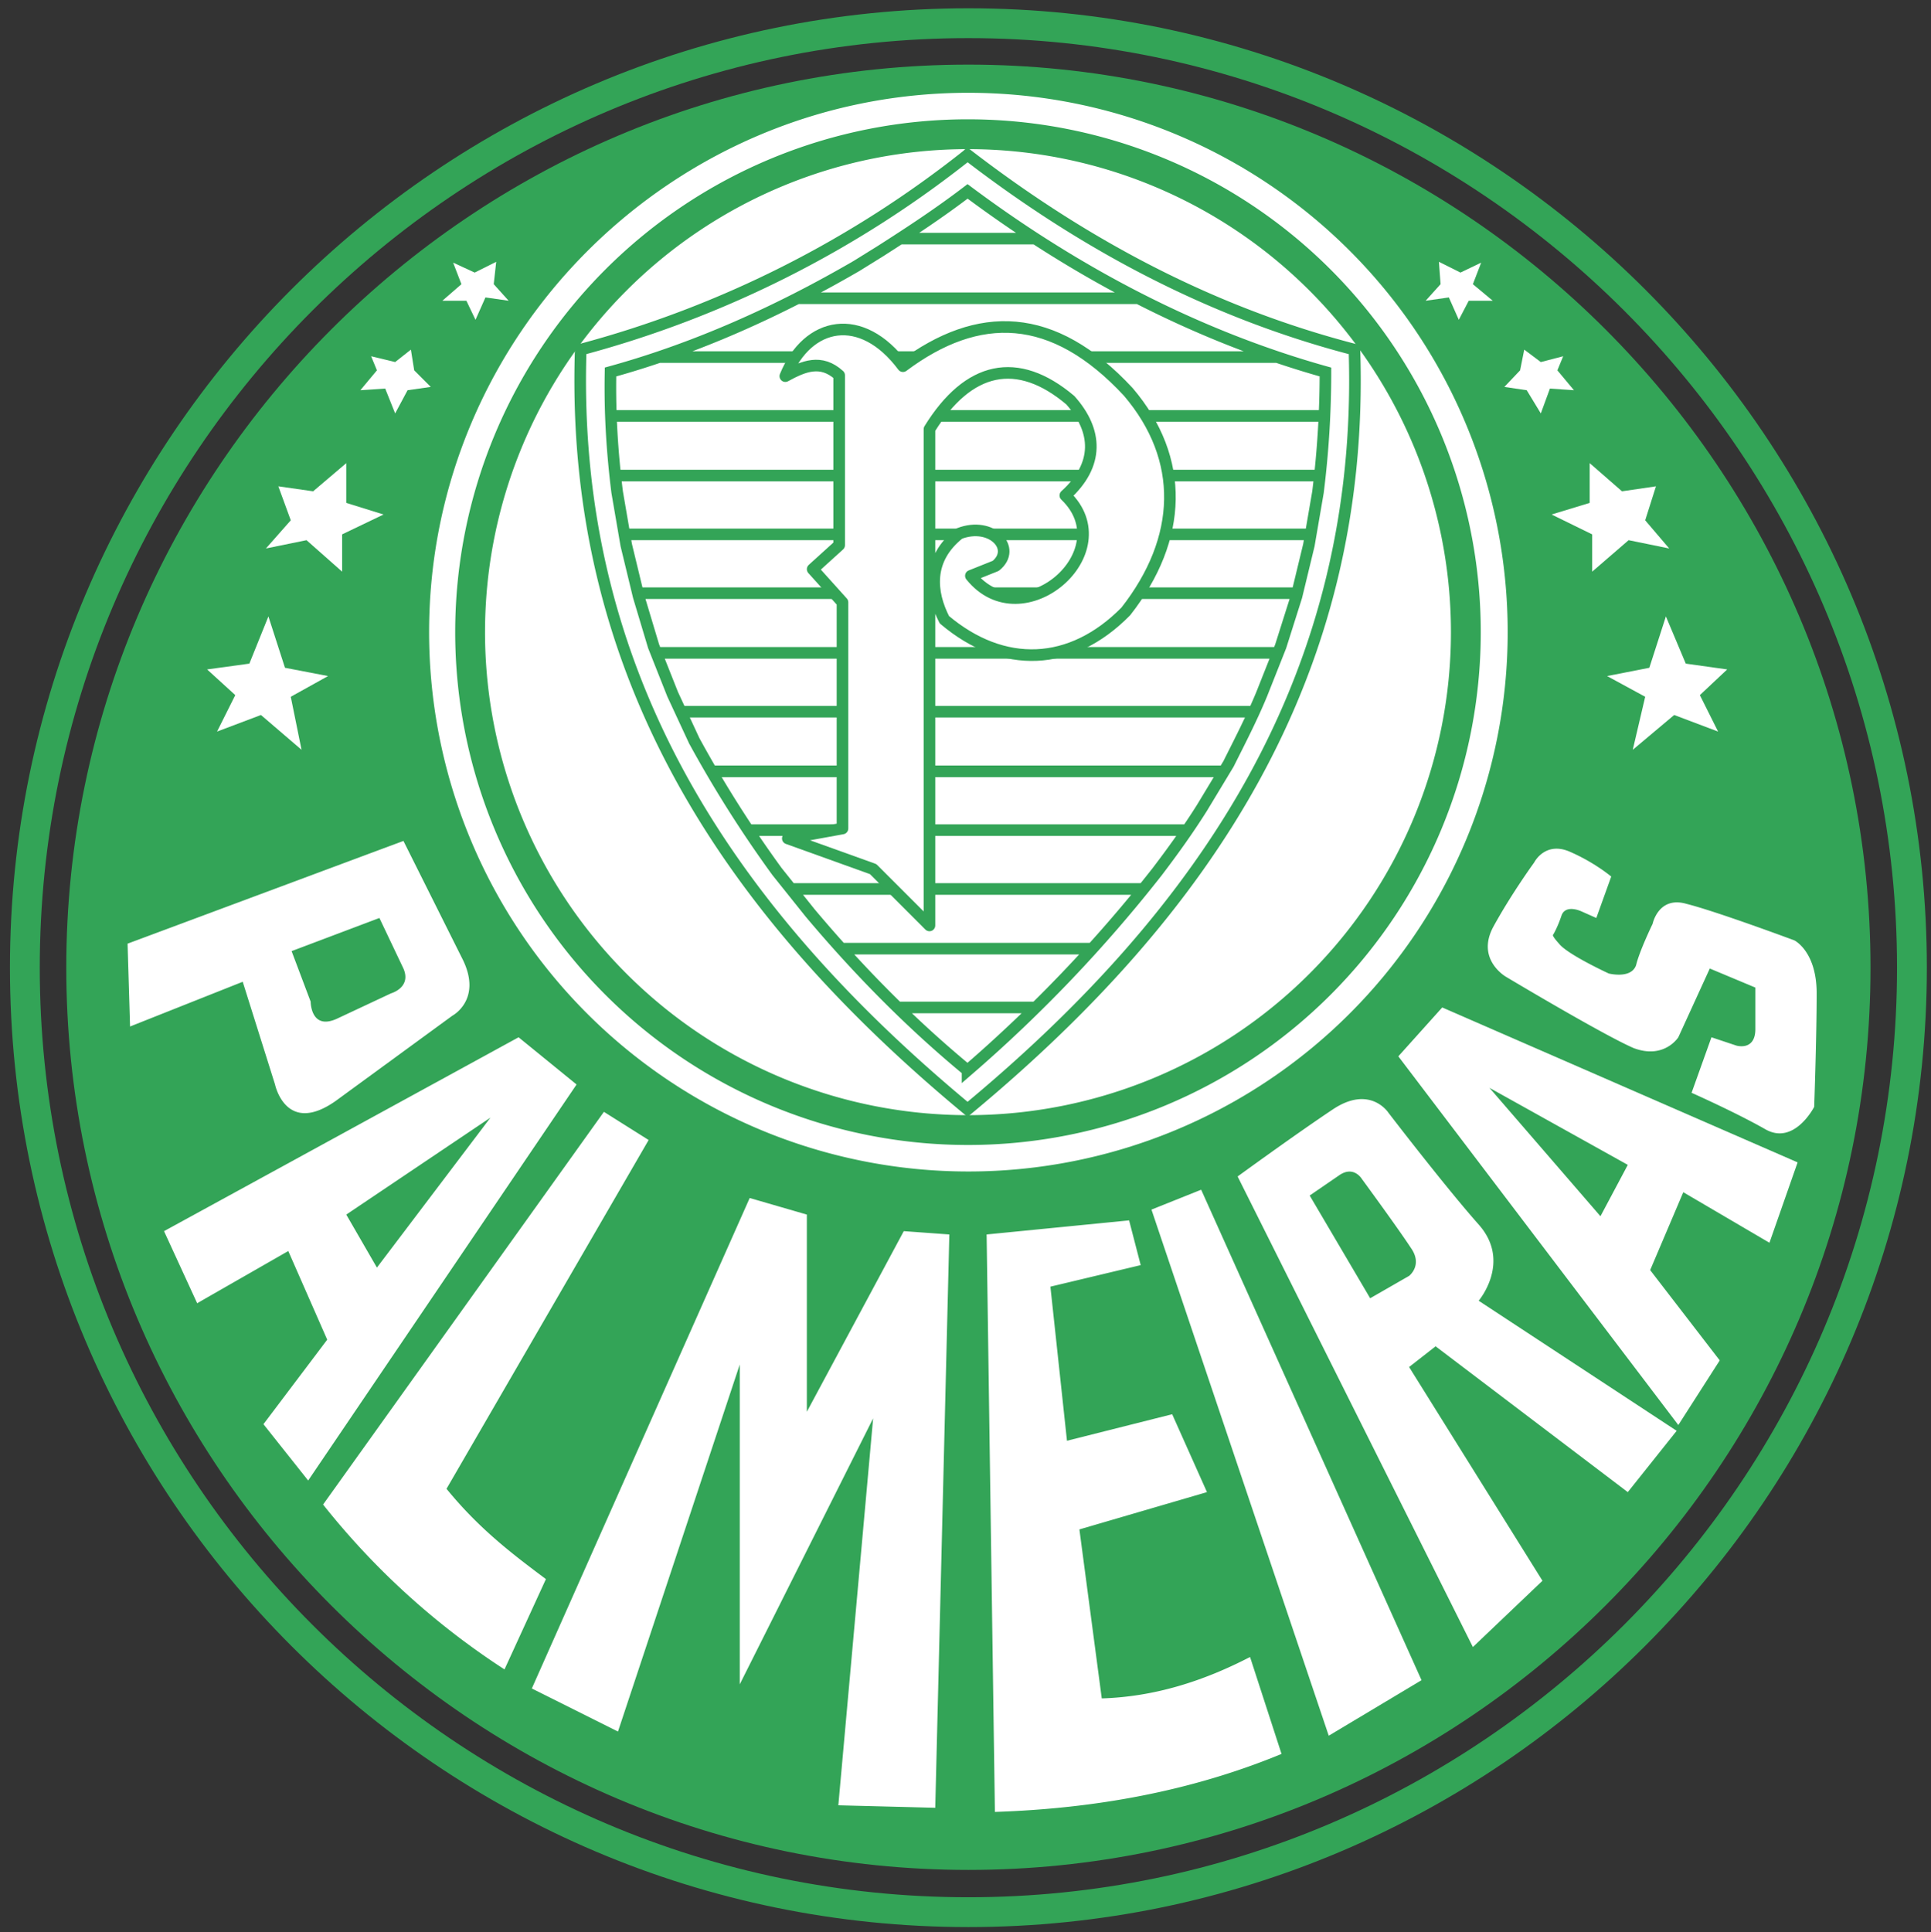
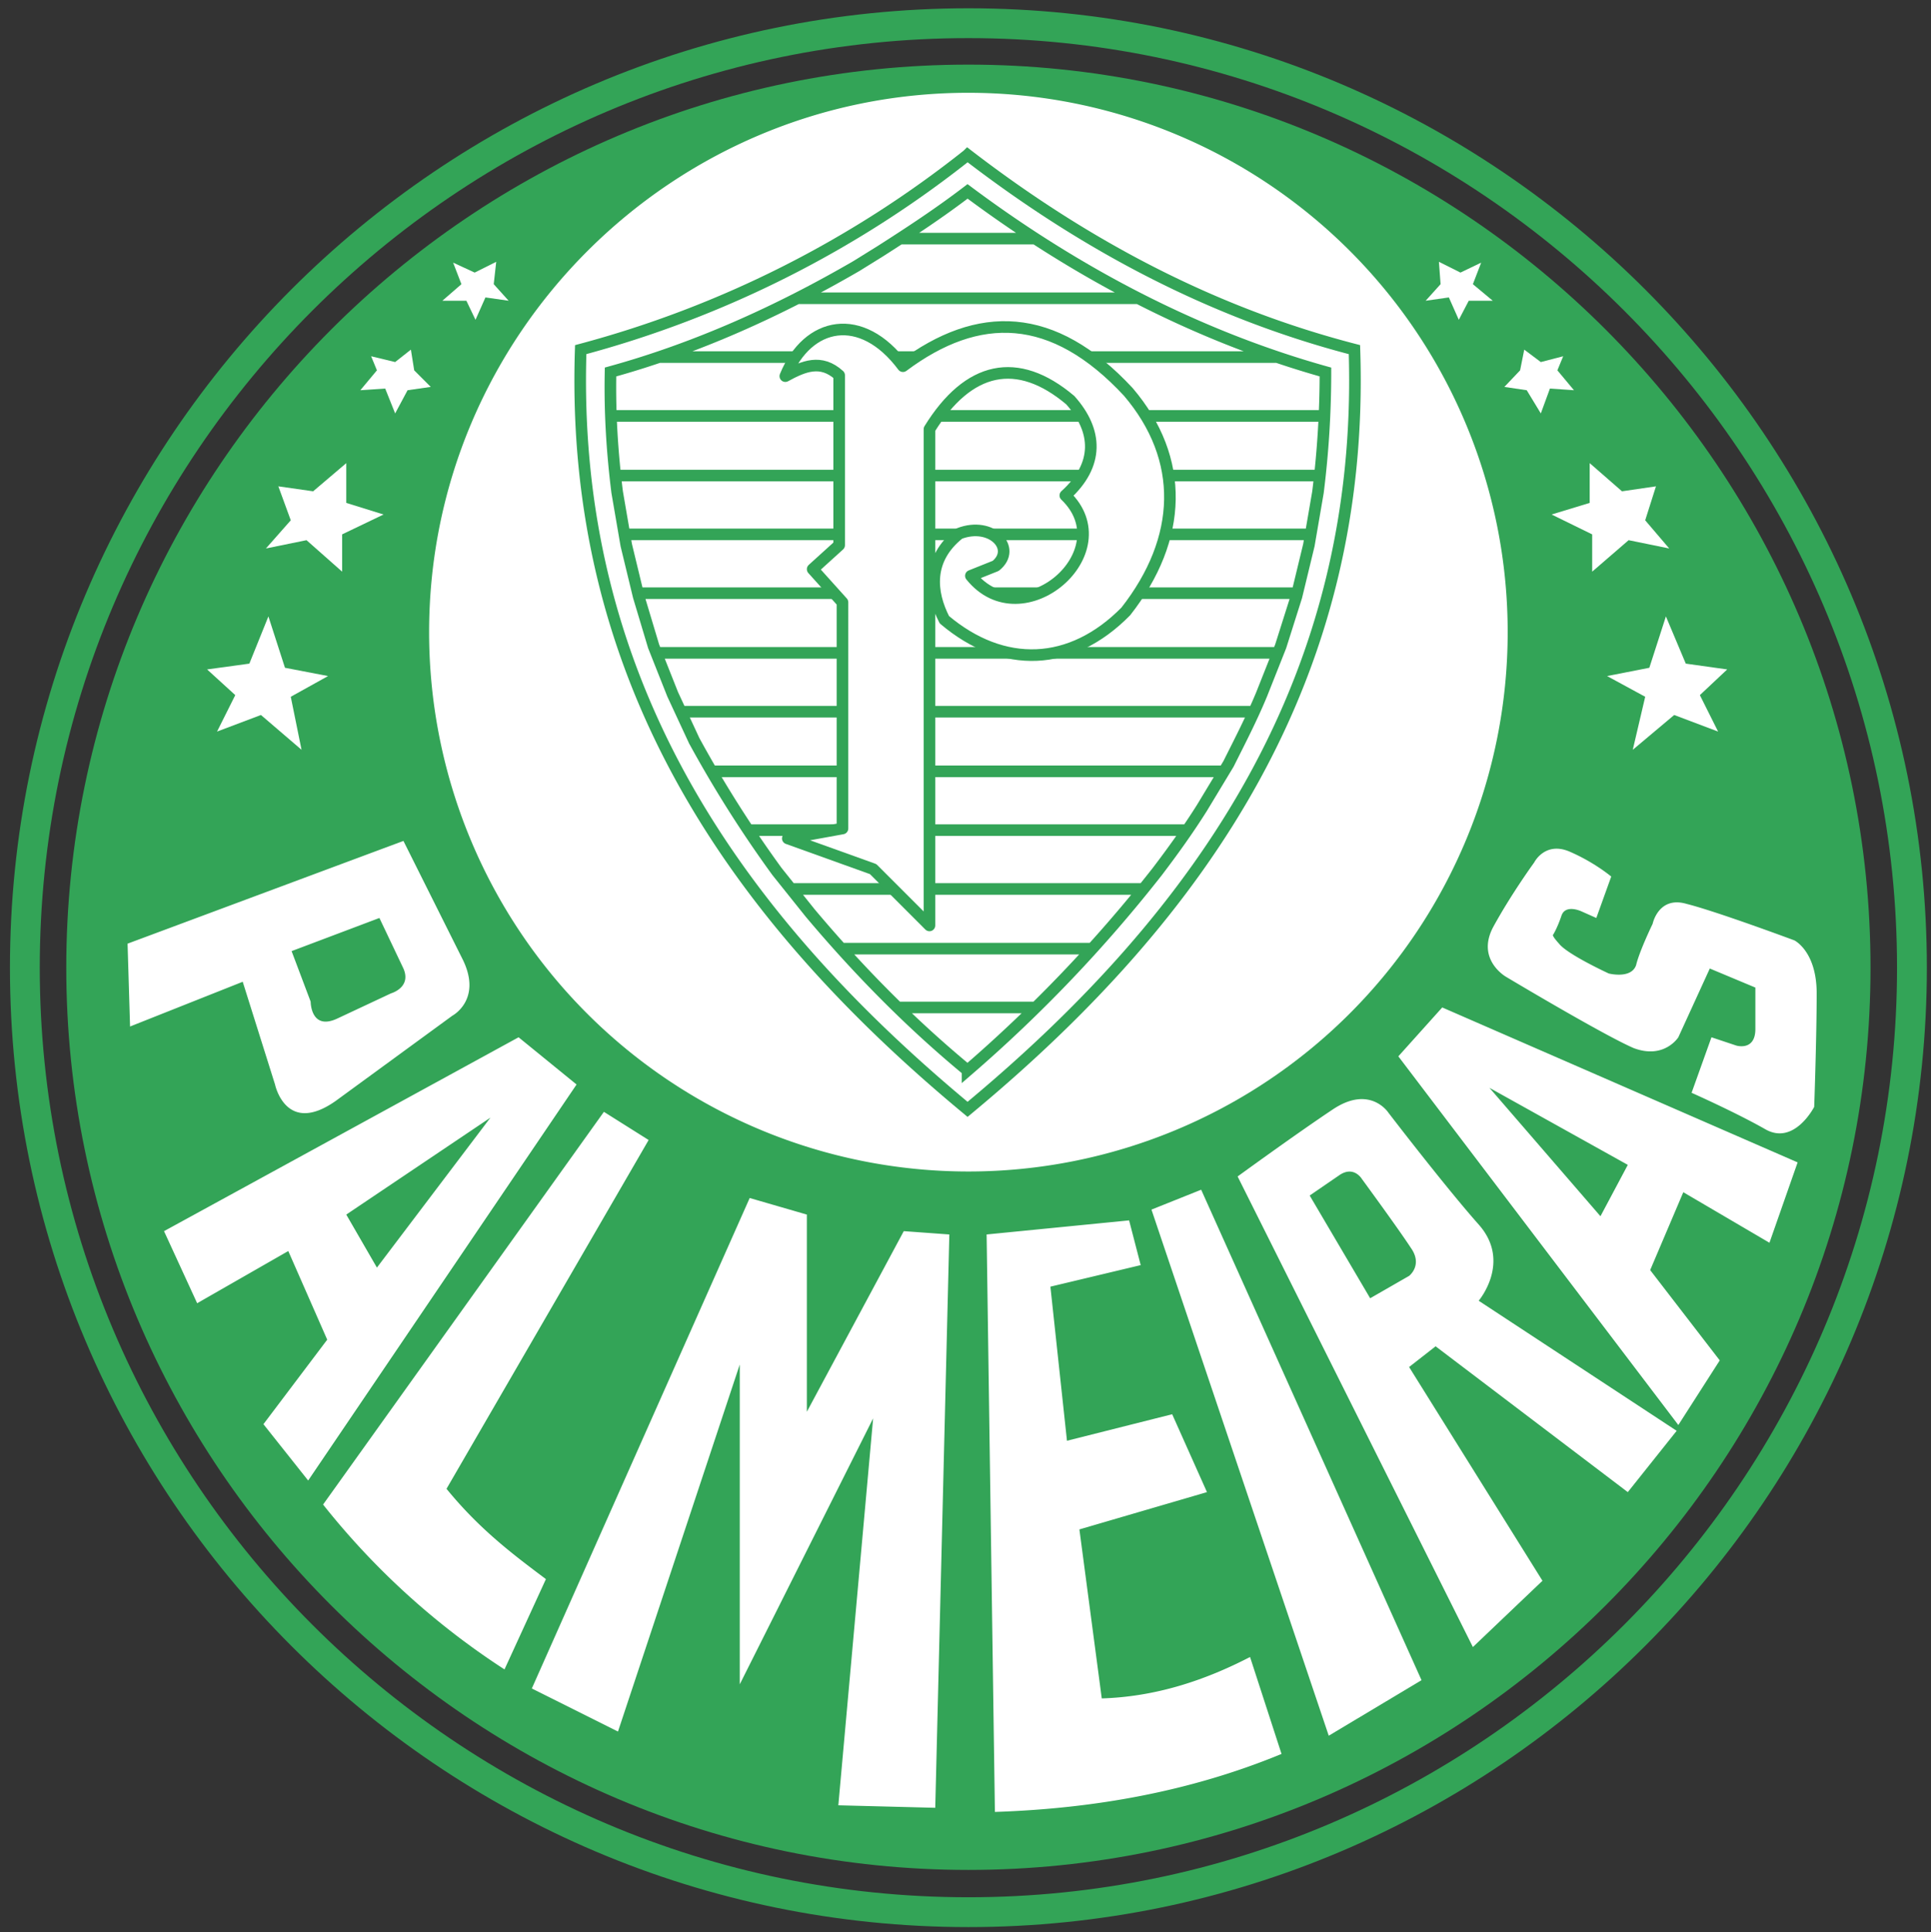
<svg xmlns="http://www.w3.org/2000/svg" fill="none" height="2332" width="2331">
  <rect width="100%" height="100%" fill="#333333" stroke="none" />
  <path d="M1169 28c627 0 1139 512 1139 1140s-512 1140-1139 1140C541 2308 30 1796 30 1168S541 28 1169 28z" stroke="#33a457" stroke-miterlimit="3" stroke-width="36" />
  <path clip-rule="evenodd" d="M1169 78c600 0 1089 490 1089 1090s-489 1089-1089 1089S80 1768 80 1168 569 78 1169 78z" fill="#33a457" fill-rule="evenodd" />
  <path clip-rule="evenodd" d="M1169 112a651 651 0 1 1-651 651c0-359 293-651 651-651z" fill="#fff" fill-rule="evenodd" />
  <g stroke="#33a457" stroke-miterlimit="3">
-     <path d="M1169 162a601 601 0 1 1-1 1202 601 601 0 0 1 1-1202z" stroke-width="36" />
    <g stroke-width="14">
      <path clip-rule="evenodd" d="M1168 187a1282 1282 0 0 1-467 235c-13 393 180 679 467 917 287-238 480-524 467-917-170-44-324-125-467-235z" fill="#fff" fill-rule="evenodd" />
      <path d="M1250 288h-163zm123 72H962zm168 71H795zm58 71H738zm-6 72H743zm-11 71H754zm-16 71H770zm-23 72H793zm-29 71H822zm-36 72H858zm-44 71H903zm-52 71H954zm-61 72h-306zm-69 71h-168zm-189-913l-29 18c-93 54-192 99-297 128-1 49 2 97 8 145l11 64 15 62 18 60 23 58 26 56a1446 1446 0 0 0 100 158l40 50c58 69 121 133 190 190a1713 1713 0 0 0 229-240c19-25 37-50 54-77l32-53c14-28 28-55 40-84l23-58 19-60 15-62 11-64c6-48 9-96 9-145-157-44-302-121-432-218-34 26-69 49-105 72z" />
      <path clip-rule="evenodd" d="M948 454c27-66 92-79 142-12 91-68 181-67 272 31 69 81 66 177-3 265-66 67-148 70-219 10-17-33-21-73 18-104 39-15 70 18 44 39l-30 12c62 77 185-29 114-97 41-37 39-78 6-115-64-54-123-41-170 35v599l-68-68-103-37 66-12V727l-36-40 32-29V453c-22-20-43-11-65 1z" fill="#fff" fill-rule="evenodd" stroke-linejoin="round" />
    </g>
  </g>
  <path clip-rule="evenodd" d="M154 1139l3 100 136-54 39 124s13 62 73 20l141-103s36-19 13-67l-72-144zm304-31l-106 40 23 61s0 36 33 20l64-30s25-7 15-30l-29-61zm-260 378l428-234 70 57-324 478-54-68 77-102-47-107-110 63zm220-20l37 64 137-181zm241 440l-50 109a914 914 0 0 1-219-199l339-474 54 34-244 421c40 49 80 79 120 109zm-17 132l104 52 147-443v386l161-321-42 467 117 3 17-692-55-4-117 218v-238l-69-20zm549-548l172-17 14 54-109 26 20 186 127-32 42 94-154 45 27 204c64-2 123-21 179-50l38 117c-109 45-225 66-346 70zm199-30l214 635 112-67-266-592zm388 528l84-80-161-258 32-25 232 176 59-74-239-157s40-47 0-92-109-135-109-135-22-34-67-4-115 81-115 81zm-197-545l73 124 47-27s17-13 2-34c-15-23-59-83-59-83s-10-17-28-4l-35 24zm107-168l53-59 429 187-34 97-104-61-40 94 84 109-50 78zm244 193l-134-155 167 93zm13-410l-18 50-18-8s-19-9-24 5c-5 15-10 23-10 23s-3 0 7 11c10 13 60 36 60 36s27 7 33-10c4-17 20-50 20-50s7-34 41-24c36 9 130 44 130 44s27 13 27 64c0 53-3 137-3 137s-24 47-59 27-89-44-89-44l24-67 30 10s23 7 23-20v-50l-55-23-38 83s-17 27-54 13c-37-16-154-86-154-86s-37-21-15-61 49-77 49-77 13-26 43-13 50 30 50 30zm90-257l-24-57-20 62-51 10 46 25-15 64 50-42 53 20-22-44 33-31zm-49-173l29 34-49-10-44 38v-45l-49-24 46-14v-48l39 34 41-6zm-146-206l20 15 27-7-7 17 20 24-29-2-11 30-17-28-27-4 19-20zm-103-106l26 13 25-12-10 26 24 20h-29l-12 23-12-27-28 4 18-20zM301 801l23-57 20 62 52 10-45 25 13 64-49-42-53 20 22-44-34-31zm50-173l-30 34 49-10 43 38v-45l50-24-45-14v-48l-40 34-42-6zm145-206l-19 15-29-7 7 17-20 24 30-2 12 30 15-28 28-4-20-20zm103-106l-26 13-26-12 10 26-23 20h29l11 23 12-27 28 4-18-20z" fill="#fff" fill-rule="evenodd" />
</svg>